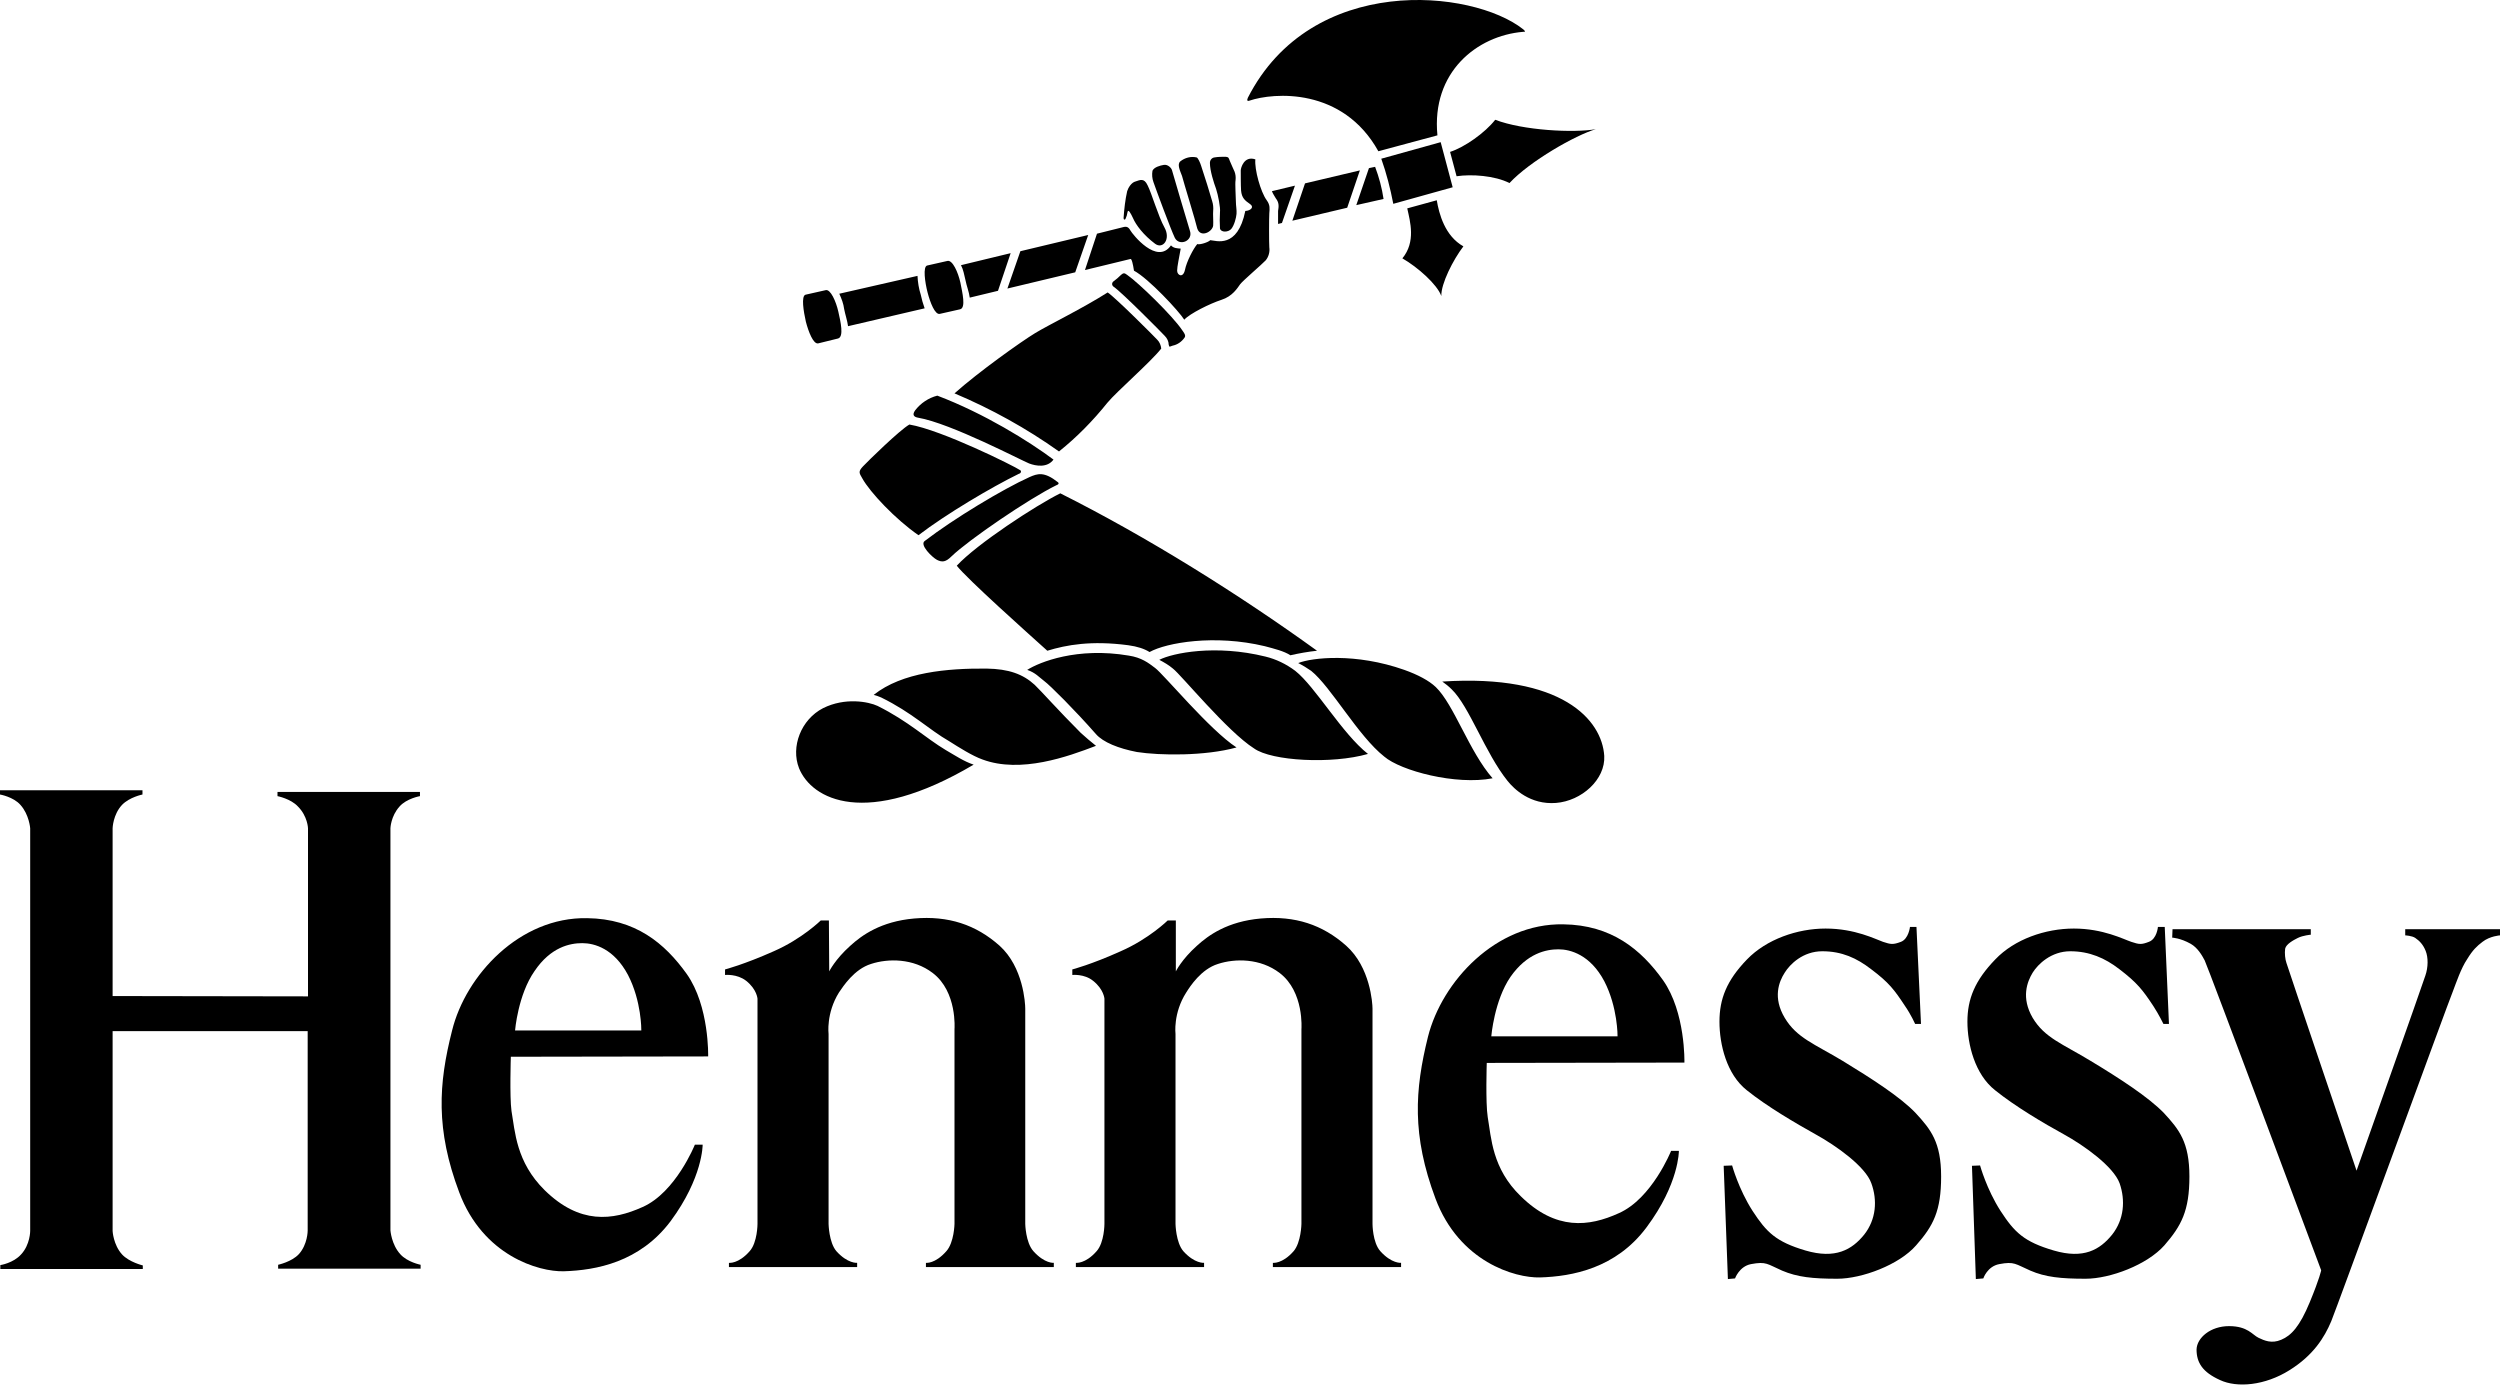
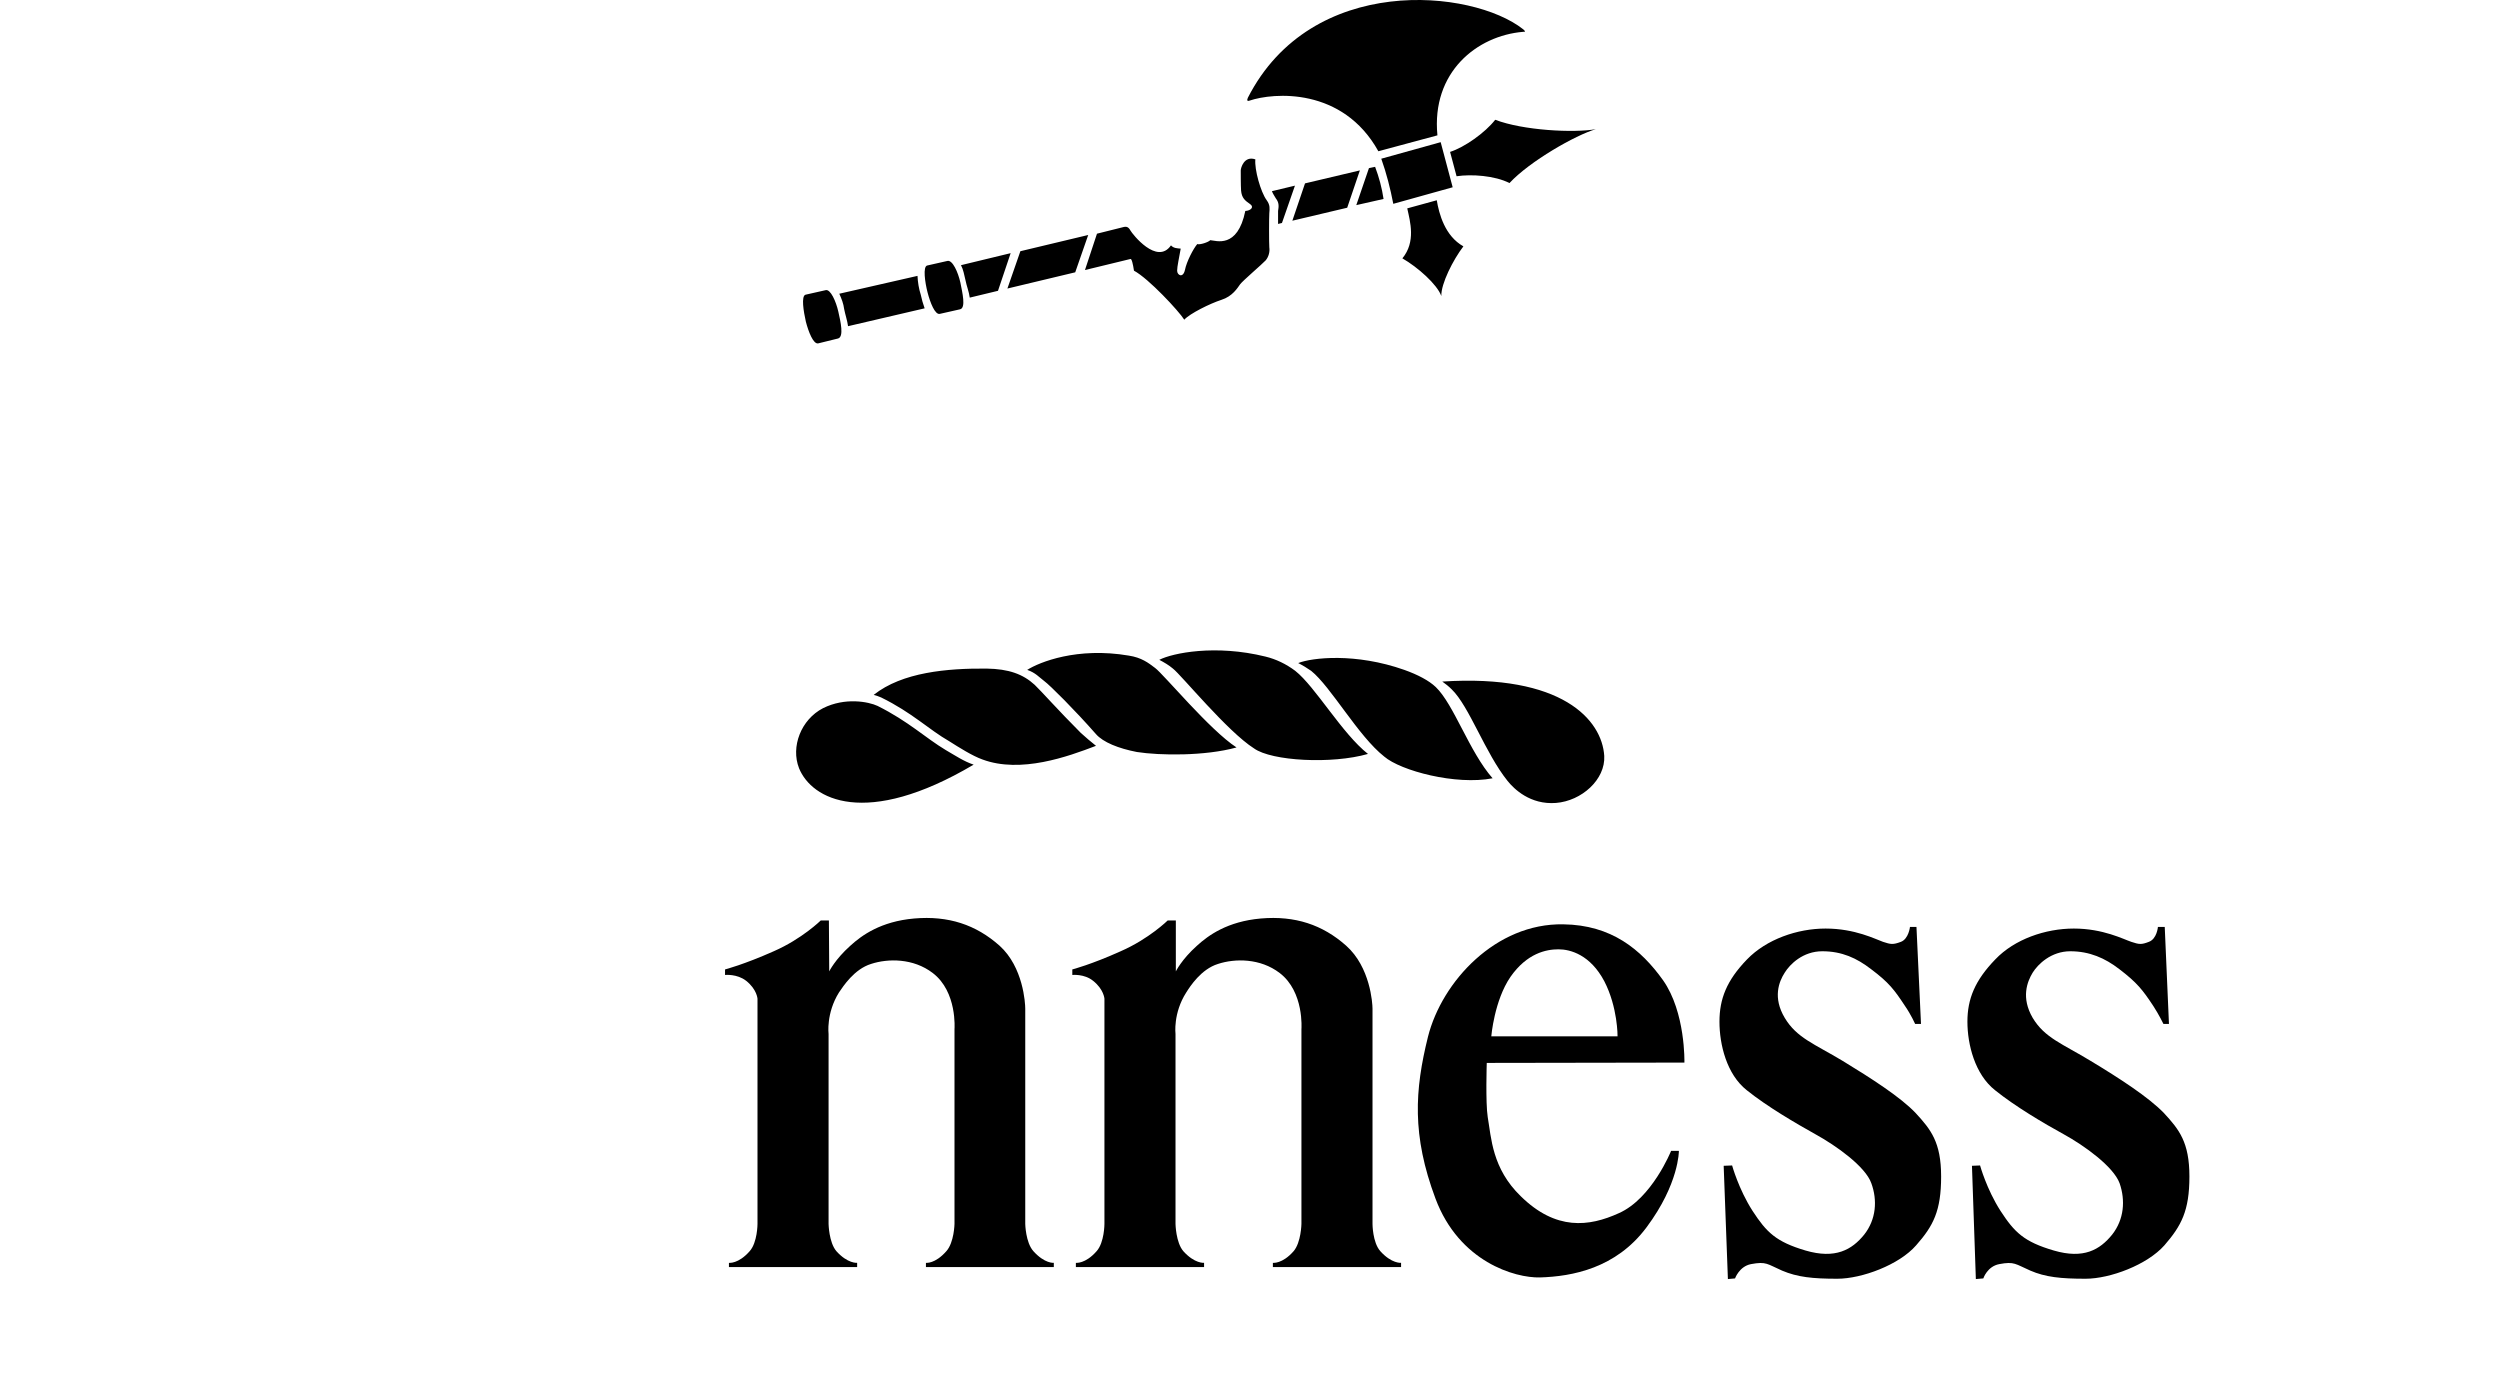
<svg xmlns="http://www.w3.org/2000/svg" width="200" height="111" viewBox="0 0 200 111" fill="none">
  <path d="M118.941 85.033C118.941 85.033 118.837 88.226 119.018 89.369C119.304 91.004 119.356 93.471 121.667 95.704C124.471 98.456 127.119 98.145 129.508 97.054C132.156 95.886 133.688 92.069 133.688 92.069H134.311C134.311 92.069 134.337 94.691 131.715 98.197C129.274 101.468 125.769 102.117 123.199 102.195C121.199 102.247 116.734 100.949 114.838 95.886C112.943 90.823 113.177 87.214 114.241 82.93C115.358 78.516 119.668 73.842 125.068 73.946C128.911 73.998 131.273 75.945 133.039 78.412C134.856 80.982 134.753 85.007 134.753 85.007L118.941 85.033ZM129.404 82.904C129.404 82.904 129.43 80.593 128.34 78.49C127.223 76.387 125.639 75.945 124.679 75.945C123.692 75.945 122.16 76.257 120.836 78.152C119.538 80.048 119.304 82.904 119.304 82.904H129.404Z" fill="black" />
  <path d="M153.68 81.917L153.317 74.154H152.798C152.798 74.154 152.694 75.115 152.071 75.348C151.448 75.582 151.266 75.556 150.643 75.348C150.046 75.141 148.41 74.284 146.047 74.284C143.788 74.284 141.322 75.141 139.764 76.75C138.128 78.438 137.557 79.918 137.557 81.735C137.557 83.553 138.128 85.942 139.738 87.214C141.348 88.512 143.658 89.862 145.242 90.745C146.852 91.628 149.241 93.315 149.708 94.665C150.201 96.016 150.097 97.547 149.137 98.768C148.15 99.988 146.826 100.741 144.437 100.04C142.075 99.339 141.322 98.586 140.205 96.872C139.089 95.133 138.569 93.237 138.569 93.237L137.894 93.263L138.232 102.325L138.803 102.273C138.803 102.273 139.141 101.312 140.075 101.13C141.322 100.897 141.374 101.13 142.568 101.65C143.788 102.169 145.009 102.299 146.982 102.299C148.955 102.299 151.941 101.182 153.291 99.625C154.667 98.067 155.29 96.872 155.29 94.12C155.29 91.368 154.459 90.356 153.265 89.057C152.071 87.785 149.682 86.253 147.423 84.877C145.138 83.501 143.736 83.034 142.776 81.424C141.815 79.814 142.308 78.542 142.776 77.815C143.191 77.14 144.23 76.101 145.787 76.101C147.345 76.101 148.54 76.647 149.682 77.529C151.136 78.62 151.551 79.191 152.408 80.489C152.876 81.164 153.213 81.917 153.213 81.917H153.68Z" fill="black" />
  <path d="M173.517 81.917L173.179 74.154H172.634C172.634 74.154 172.556 75.115 171.907 75.348C171.31 75.582 171.128 75.556 170.505 75.348C169.882 75.141 168.246 74.284 165.909 74.284C163.625 74.284 161.158 75.141 159.626 76.75C157.99 78.438 157.393 79.918 157.393 81.735C157.393 83.553 157.99 85.942 159.6 87.214C161.21 88.512 163.495 89.862 165.105 90.745C166.714 91.628 169.077 93.315 169.57 94.665C170.038 96.016 169.934 97.547 168.973 98.768C167.987 99.988 166.688 100.741 164.3 100.04C161.911 99.339 161.158 98.586 160.042 96.872C158.925 95.133 158.406 93.237 158.406 93.237L157.757 93.263L158.068 102.325L158.666 102.273C158.666 102.273 158.977 101.312 159.938 101.13C161.158 100.897 161.236 101.13 162.43 101.65C163.625 102.169 164.871 102.299 166.844 102.299C168.817 102.299 171.777 101.182 173.153 99.625C174.504 98.067 175.153 96.872 175.153 94.12C175.153 91.368 174.322 90.356 173.127 89.057C171.907 87.785 169.544 86.253 167.26 84.877C165.001 83.501 163.573 83.034 162.612 81.424C161.677 79.814 162.171 78.542 162.612 77.815C163.027 77.14 164.092 76.101 165.624 76.101C167.156 76.101 168.402 76.647 169.544 77.529C170.972 78.62 171.414 79.191 172.271 80.489C172.712 81.164 173.076 81.917 173.076 81.917H173.517Z" fill="black" />
-   <path d="M173.802 74.336H184.863V74.777C184.863 74.777 184.24 74.829 183.824 75.037C183.461 75.219 182.89 75.53 182.812 75.894C182.76 76.257 182.812 76.75 182.916 77.036C182.994 77.322 188.524 93.653 188.524 93.653C188.524 93.653 193.846 78.646 194.028 78.049C194.262 77.374 194.262 76.595 194.054 76.075C193.846 75.556 193.561 75.27 193.223 75.037C192.964 74.855 192.418 74.829 192.418 74.829V74.336H200V74.829C200 74.829 199.195 74.881 198.598 75.348C198.156 75.686 197.819 75.997 197.378 76.724C196.884 77.451 196.495 78.62 196.235 79.295C195.95 79.944 186.862 104.843 186.499 105.7C185.953 106.998 185.071 108.426 183.149 109.621C181.202 110.841 178.969 111.049 177.593 110.4C176.217 109.776 175.724 109.023 175.724 107.959C175.75 107.024 176.84 106.09 178.32 106.09C179.826 106.09 180.189 106.791 180.683 107.024C181.124 107.232 181.721 107.518 182.5 107.18C183.305 106.843 183.98 106.116 184.785 104.168C185.59 102.221 185.694 101.624 185.694 101.624C185.694 101.624 176.606 77.27 176.373 76.828C176.139 76.387 175.802 75.816 175.256 75.504C174.425 75.037 173.776 75.011 173.776 75.011L173.802 74.336Z" fill="black" />
-   <path d="M24.614 82.463V98.456C24.614 98.456 24.614 99.547 23.913 100.326C23.342 100.949 22.251 101.182 22.251 101.182V101.494H33.649V101.182C33.649 101.182 32.585 100.975 32.014 100.326C31.312 99.547 31.235 98.43 31.235 98.43V66.261C31.235 66.261 31.261 65.3 31.962 64.521C32.533 63.872 33.597 63.691 33.597 63.691V63.353H22.199V63.691C22.199 63.691 23.264 63.898 23.835 64.521C24.614 65.3 24.64 66.261 24.64 66.261V79.71L9.009 79.684V66.261C9.009 66.261 9.035 65.171 9.762 64.392C10.36 63.768 11.398 63.561 11.398 63.561V63.223H0V63.561C0 63.561 1.065 63.742 1.636 64.392C2.337 65.171 2.415 66.261 2.415 66.261V98.482C2.415 98.482 2.415 99.573 1.688 100.352C1.065 101.053 0.026 101.208 0.026 101.208V101.52H11.424V101.234C11.424 101.234 10.334 100.975 9.762 100.352C9.061 99.573 9.009 98.482 9.009 98.482V82.488H24.614" fill="black" />
-   <path d="M40.867 84.54C40.867 84.54 40.763 87.733 40.919 88.876C41.205 90.511 41.283 92.952 43.568 95.211C46.372 97.963 48.994 97.651 51.409 96.561C54.057 95.392 55.589 91.576 55.589 91.576H56.212C56.212 91.576 56.238 94.198 53.642 97.703C51.175 100.975 47.696 101.624 45.099 101.702C43.1 101.754 38.634 100.455 36.739 95.392C34.844 90.355 35.077 86.721 36.168 82.436C37.258 78.023 41.568 73.349 46.969 73.453C50.837 73.505 53.174 75.452 54.94 77.919C56.757 80.489 56.653 84.514 56.653 84.514L40.867 84.54ZM51.305 82.41C51.305 82.41 51.331 80.1 50.24 77.997C49.124 75.894 47.566 75.452 46.579 75.452C45.593 75.452 44.061 75.764 42.763 77.685C41.438 79.58 41.205 82.436 41.205 82.436H51.305V82.41Z" fill="black" />
  <path d="M66.312 73.635H65.663C65.663 73.635 64.157 75.115 61.898 76.101C59.509 77.166 58.003 77.555 58.003 77.555V77.997C58.003 77.997 58.964 77.893 59.691 78.464C60.548 79.139 60.6 79.892 60.6 79.892V97.911C60.6 97.911 60.6 99.391 59.977 100.092C59.068 101.13 58.315 101.027 58.315 101.027V101.364H68.571V101.027C68.571 101.027 67.818 101.105 66.909 100.092C66.312 99.391 66.286 97.911 66.286 97.911V82.722C66.286 82.722 66.078 81.06 67.117 79.399C67.454 78.905 68.337 77.529 69.687 77.114C71.037 76.672 73.062 76.647 74.62 77.841C76.594 79.347 76.36 82.333 76.36 82.333V97.911C76.36 97.911 76.334 99.391 75.711 100.092C74.802 101.13 74.075 101.027 74.075 101.027V101.364H84.305V101.027C84.305 101.027 83.578 101.105 82.669 100.092C82.046 99.391 82.02 97.911 82.02 97.911V80.697C82.02 80.255 81.864 77.374 79.969 75.66C78.073 73.972 75.867 73.245 73.14 73.479C70.466 73.713 68.934 74.829 68.025 75.66C66.805 76.75 66.338 77.711 66.338 77.711L66.312 73.635Z" fill="black" />
  <path d="M94.067 73.635H93.418C93.418 73.635 91.912 75.115 89.653 76.101C87.291 77.166 85.785 77.555 85.785 77.555V77.997C85.785 77.997 86.745 77.893 87.446 78.464C88.303 79.139 88.355 79.892 88.355 79.892V97.911C88.355 97.911 88.355 99.391 87.732 100.092C86.823 101.13 86.07 101.027 86.07 101.027V101.364H96.326V101.027C96.326 101.027 95.573 101.105 94.664 100.092C94.067 99.391 94.041 97.911 94.041 97.911V82.722C94.041 82.722 93.834 81.06 94.898 79.399C95.21 78.905 96.092 77.529 97.442 77.114C98.793 76.672 100.818 76.647 102.376 77.841C104.349 79.347 104.115 82.333 104.115 82.333V97.911C104.115 97.911 104.089 99.391 103.492 100.092C102.583 101.13 101.83 101.027 101.83 101.027V101.364H112.086V101.027C112.086 101.027 111.333 101.105 110.424 100.092C109.801 99.391 109.801 97.911 109.801 97.911V80.697C109.801 80.255 109.62 77.374 107.698 75.66C105.803 73.972 103.596 73.245 100.87 73.479C98.195 73.713 96.663 74.829 95.755 75.66C94.534 76.75 94.067 77.711 94.067 77.711V73.635Z" fill="black" />
  <path d="M111.463 16.306L116.214 14.982L115.254 11.373L110.502 12.697C110.918 13.866 111.229 15.086 111.463 16.306ZM86.797 21.603L90.432 20.72C90.536 20.668 90.64 21.136 90.718 21.655C91.886 22.278 94.301 24.875 94.742 25.576C95.184 25.082 96.819 24.277 97.702 23.992C98.611 23.706 99 23.031 99.208 22.745C99.416 22.46 100.974 21.136 101.259 20.824C101.493 20.538 101.597 20.149 101.545 19.786C101.519 19.474 101.519 17.423 101.545 17.059C101.571 16.696 101.623 16.41 101.337 16.021C100.844 15.346 100.351 13.554 100.428 12.749C99.52 12.438 99.26 13.45 99.26 13.632C99.26 13.814 99.26 14.852 99.286 15.242C99.338 15.839 99.598 16.047 100.013 16.332C100.351 16.566 100.065 16.852 99.624 16.878C99 19.941 97.261 19.24 96.819 19.214C96.69 19.37 95.989 19.604 95.781 19.526C95.469 19.89 94.924 20.928 94.794 21.603C94.638 22.278 94.171 22.018 94.171 21.655C94.171 21.317 94.327 20.642 94.457 19.89C94.171 19.863 93.885 19.863 93.678 19.63C92.561 21.24 90.588 18.721 90.432 18.436C90.276 18.15 90.121 18.124 89.939 18.15L87.758 18.695L86.797 21.603ZM76.801 24.745C77.295 24.641 76.983 23.395 76.827 22.59C76.645 21.785 76.204 20.772 75.789 20.876L74.179 21.24C73.815 21.317 73.997 22.59 74.205 23.395C74.413 24.2 74.802 25.212 75.192 25.108L76.801 24.745ZM80.852 20.253L76.879 21.214C77.061 21.551 77.139 21.992 77.243 22.434C77.32 22.849 77.528 23.369 77.58 23.81L79.839 23.265L80.852 20.253ZM67.039 27.081C67.532 26.952 67.246 25.731 67.065 24.927C66.883 24.122 66.442 23.109 66.052 23.213L64.442 23.576C64.079 23.68 64.287 24.927 64.468 25.731C64.676 26.536 65.066 27.549 65.455 27.471L67.039 27.081ZM73.971 24.667C73.841 24.303 73.737 23.94 73.66 23.576C73.504 23.083 73.426 22.59 73.4 22.07L67.143 23.498C67.324 23.888 67.48 24.303 67.532 24.719C67.61 25.134 67.792 25.679 67.844 26.095L73.971 24.667ZM108.503 16.41L110.684 15.917C110.554 15.034 110.321 14.177 110.009 13.347L109.516 13.45L108.503 16.41ZM107.776 16.618L108.789 13.632L104.401 14.671L103.388 17.657L107.776 16.618ZM103.596 14.852L101.753 15.294C101.83 15.502 101.96 15.683 102.064 15.865C102.35 16.229 102.298 16.54 102.246 16.878C102.246 17.033 102.246 17.423 102.246 17.916L102.557 17.838L103.596 14.852ZM87.057 18.799L81.63 20.097L80.592 23.083L86.018 21.785L87.057 18.799ZM115.306 23.68C115.28 22.694 116.24 20.798 117.071 19.708C115.591 18.877 115.124 17.111 114.942 16.021L112.58 16.67C112.813 17.734 113.281 19.344 112.19 20.668C113.41 21.369 114.968 22.745 115.306 23.68Z" fill="black" />
-   <path d="M89.887 17.423C89.887 17.631 90.017 17.579 90.043 17.501C90.121 17.345 90.173 17.163 90.199 16.982C90.251 16.67 90.458 17.059 90.64 17.449C90.874 17.994 91.471 18.799 92.406 19.5C93.029 19.967 93.678 19.137 93.159 18.202C92.665 17.319 92.12 15.424 91.808 14.826C91.523 14.203 91.185 14.411 90.848 14.515C90.51 14.593 90.251 15.034 90.173 15.294C90.017 15.995 89.939 16.696 89.887 17.423ZM92.276 14.567C92.483 15.164 93.652 18.332 93.989 19.033C94.353 19.734 95.495 19.266 95.184 18.436C95.054 18.046 93.808 13.788 93.756 13.606C93.704 13.425 93.418 13.139 93.107 13.191C92.795 13.243 92.328 13.373 92.198 13.658C92.146 13.97 92.172 14.281 92.276 14.567ZM95.781 18.28C96.04 19.059 97.001 18.539 97.053 18.046C97.079 17.76 97.027 17.111 97.053 16.878C97.079 16.618 97.053 16.332 96.975 16.099C96.897 15.787 96.274 13.788 96.092 13.269C96.014 13.009 95.833 12.62 95.729 12.594C95.262 12.49 94.794 12.62 94.431 12.905C94.145 13.139 94.405 13.658 94.561 14.074C94.664 14.489 95.677 17.786 95.781 18.28ZM96.793 13.035C96.793 13.658 97.105 14.619 97.287 15.112C97.442 15.579 97.65 16.618 97.598 16.982C97.572 17.423 97.572 17.838 97.598 18.28C97.676 18.617 98.273 18.591 98.507 18.306C98.741 18.02 98.897 17.423 98.922 17.111C98.948 16.8 98.871 16.462 98.871 16.125C98.871 15.787 98.793 14.697 98.845 14.411C98.871 14.177 98.845 13.944 98.767 13.736C98.715 13.606 98.455 13.061 98.377 12.853C98.299 12.646 98.299 12.568 98.066 12.542C97.754 12.542 97.469 12.542 97.157 12.594C96.949 12.62 96.793 12.801 96.793 13.035ZM89.108 22.486C88.978 22.564 88.926 22.72 89.004 22.849C89.03 22.875 89.056 22.927 89.108 22.953C89.731 23.369 92.977 26.64 93.184 26.874C93.366 27.055 93.496 27.315 93.496 27.575C93.548 27.834 93.6 27.705 93.808 27.653C94.197 27.575 94.535 27.341 94.768 27.004C94.898 26.822 94.69 26.588 94.587 26.432C93.834 25.29 91.081 22.616 90.173 21.992C89.965 21.837 89.887 21.811 89.679 21.992C89.472 22.2 89.29 22.356 89.108 22.486ZM84.279 36.766C82.332 35.312 78.749 33.079 74.984 31.651C74.283 31.833 73.66 32.248 73.218 32.819C72.933 33.209 73.14 33.365 73.452 33.417C76.048 33.858 81.786 36.87 82.332 37.078C82.877 37.285 83.785 37.441 84.279 36.766ZM92.899 27.886C92.873 27.627 92.769 27.367 92.587 27.185C92.38 26.952 89.238 23.81 88.615 23.395C86.616 24.667 83.941 25.965 82.825 26.64C81.708 27.315 78.281 29.756 76.36 31.469C79.32 32.716 82.124 34.273 84.72 36.117C86.148 34.974 87.446 33.65 88.589 32.222C89.342 31.314 92.042 28.977 92.899 27.886ZM81.501 37.908C81.708 37.856 81.708 37.675 81.63 37.623C81.137 37.285 75.347 34.403 72.751 33.962C71.972 34.403 69.401 36.922 69.038 37.311C68.649 37.727 68.727 37.831 68.986 38.272C69.583 39.362 71.634 41.543 73.478 42.816C75.685 41.128 79.32 38.973 81.501 37.908ZM73.971 43.283C73.556 43.594 74.568 44.581 74.958 44.789C75.373 44.997 75.659 44.971 76.126 44.503C77.502 43.179 82.332 39.882 84.513 38.817C84.59 38.791 84.772 38.713 84.642 38.584C83.526 37.701 83.007 37.883 82.358 38.168C80.228 39.129 76.308 41.491 73.971 43.283ZM105.362 52.059C99.104 47.541 91.808 42.971 84.824 39.466C82.877 40.427 78.151 43.517 76.542 45.256C77.347 46.295 82.254 50.683 83.785 52.059C85.317 51.591 87.291 51.228 90.251 51.617C91.004 51.721 91.549 51.903 91.964 52.163C93.314 51.41 97.183 50.735 101.181 51.695C101.96 51.903 102.713 52.085 103.232 52.422C103.908 52.267 104.635 52.137 105.362 52.059Z" fill="black" />
  <path d="M98.922 59.796C96.793 58.42 93.081 53.928 92.406 53.435C91.86 53.019 91.315 52.604 90.302 52.448C86.174 51.747 83.162 52.968 82.176 53.591C82.851 53.824 83.11 54.162 83.526 54.473C84.019 54.837 85.992 56.81 87.68 58.731C88.251 59.381 89.472 59.874 90.951 60.16C92.769 60.445 96.404 60.497 98.922 59.796ZM100.324 59.874C101.727 60.886 106.556 61.146 109.438 60.315C107.361 58.679 105.232 54.941 103.622 53.669C102.895 53.123 102.09 52.734 101.233 52.526C97.235 51.539 93.808 52.24 92.743 52.786C93.132 52.993 93.496 53.201 93.834 53.487C94.508 54.006 98.195 58.524 100.324 59.874ZM103.856 53.045C104.219 53.227 104.557 53.435 104.894 53.669C106.478 54.941 108.659 58.887 110.736 60.523C112.06 61.665 116.474 62.834 119.408 62.263C117.539 60.133 116.318 56.369 114.864 54.967C114.319 54.447 113.436 53.98 112.346 53.591C108.451 52.215 104.972 52.604 103.856 53.045ZM115.384 54.525C115.643 54.707 115.903 54.915 116.136 55.148C117.539 56.499 118.811 60.237 120.602 62.47C121.122 63.119 122.42 64.392 124.471 64.236C126.522 64.08 128.443 62.366 128.34 60.471C128.158 57.589 124.964 53.902 115.384 54.525ZM77.892 61.172C77.113 60.912 76.464 60.471 75.659 60.004C74.049 59.043 72.699 57.719 70.206 56.473C69.479 56.135 67.61 55.772 65.844 56.654C64.079 57.563 63.248 59.744 63.923 61.458C64.936 63.95 69.246 66.287 77.892 61.172ZM78.593 60.757C81.656 61.899 85.447 60.523 87.68 59.666C87.265 59.329 86.849 58.991 86.46 58.628C84.668 56.836 83.292 55.278 82.773 54.785C81.838 53.928 80.696 53.513 78.93 53.487C75.789 53.461 72.18 53.772 69.895 55.59C70.103 55.642 70.31 55.72 70.492 55.797C72.984 57.018 74.309 58.368 75.944 59.303C76.723 59.796 77.788 60.471 78.593 60.757ZM121.849 2.338C117.772 -0.882 104.92 -2.154 99.831 7.816C99.753 7.998 99.753 8.128 99.961 8.05C101.882 7.401 107.413 6.959 110.269 12.1L114.994 10.828C114.501 5.765 118.162 2.857 121.849 2.546C122.082 2.572 122.004 2.468 121.849 2.338ZM116.526 14.1C117.72 13.918 119.59 14.048 120.758 14.645C122.368 12.905 126.055 10.802 127.664 10.335C125.899 10.646 121.849 10.439 119.616 9.582C118.811 10.62 117.149 11.789 116.007 12.152L116.526 14.1ZM76.983 23.94L78.022 20.954L76.983 23.94ZM83.967 22.304L84.98 19.318L83.967 22.304Z" fill="black" />
</svg>